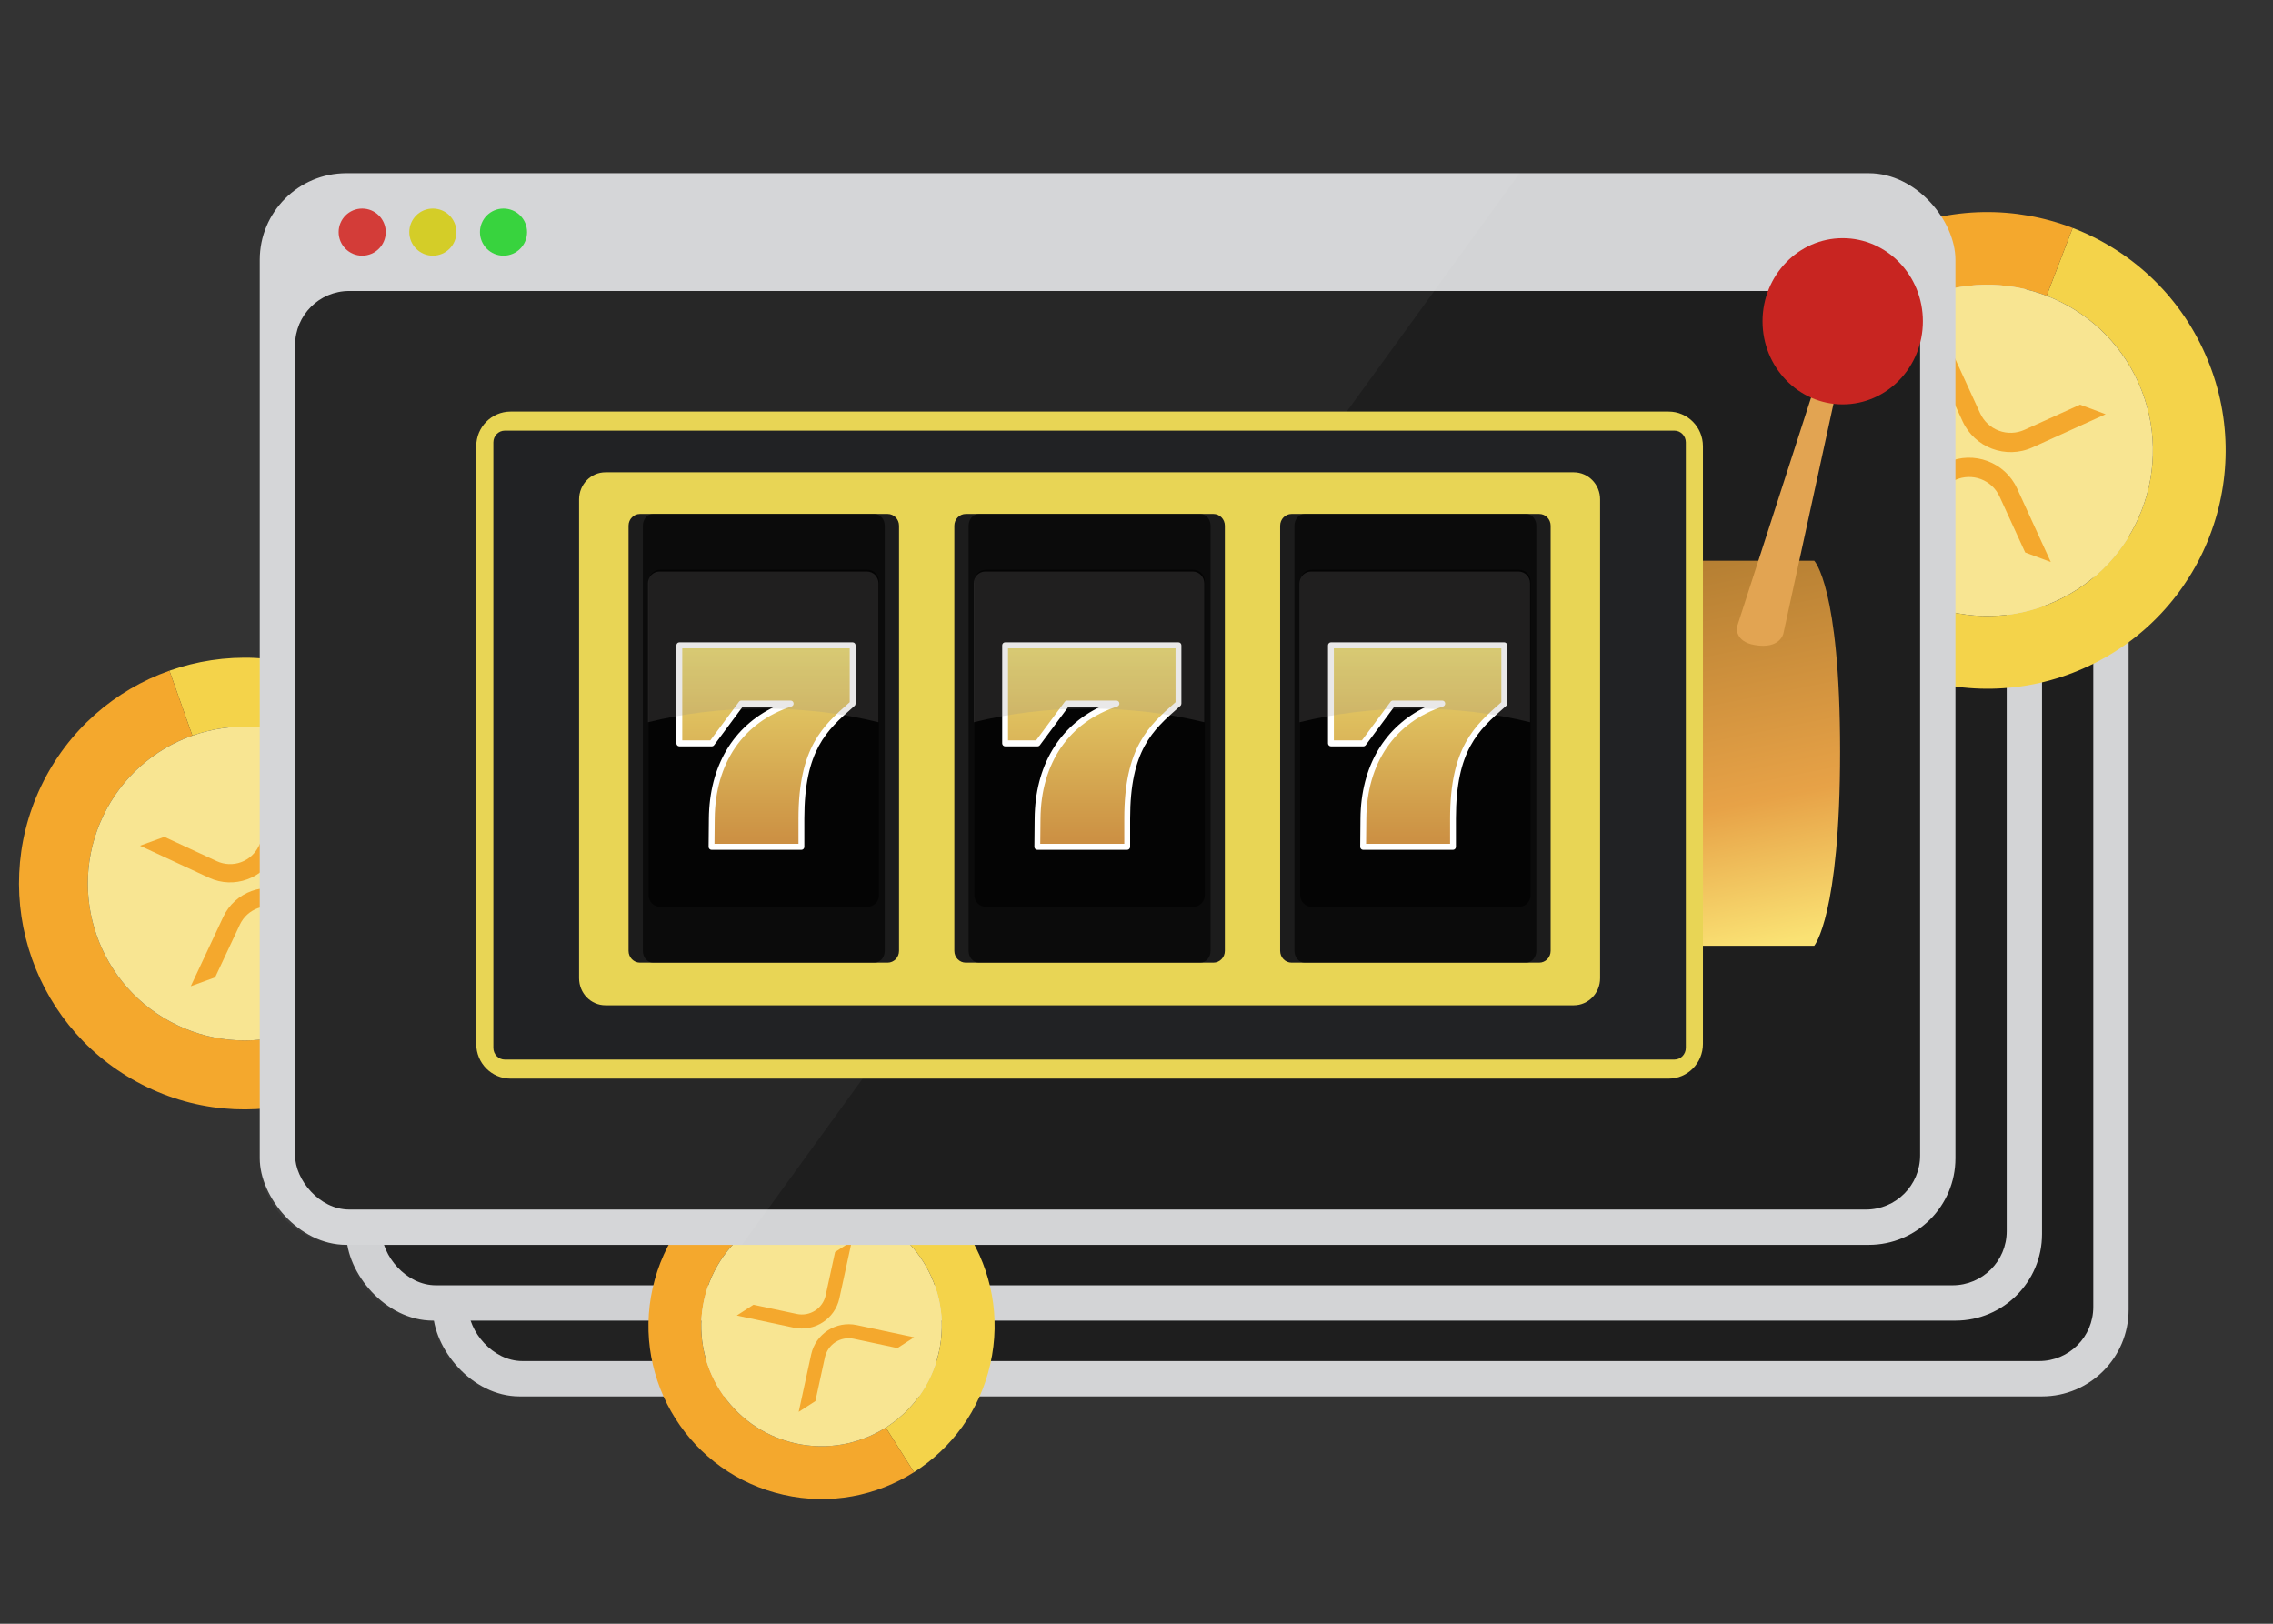
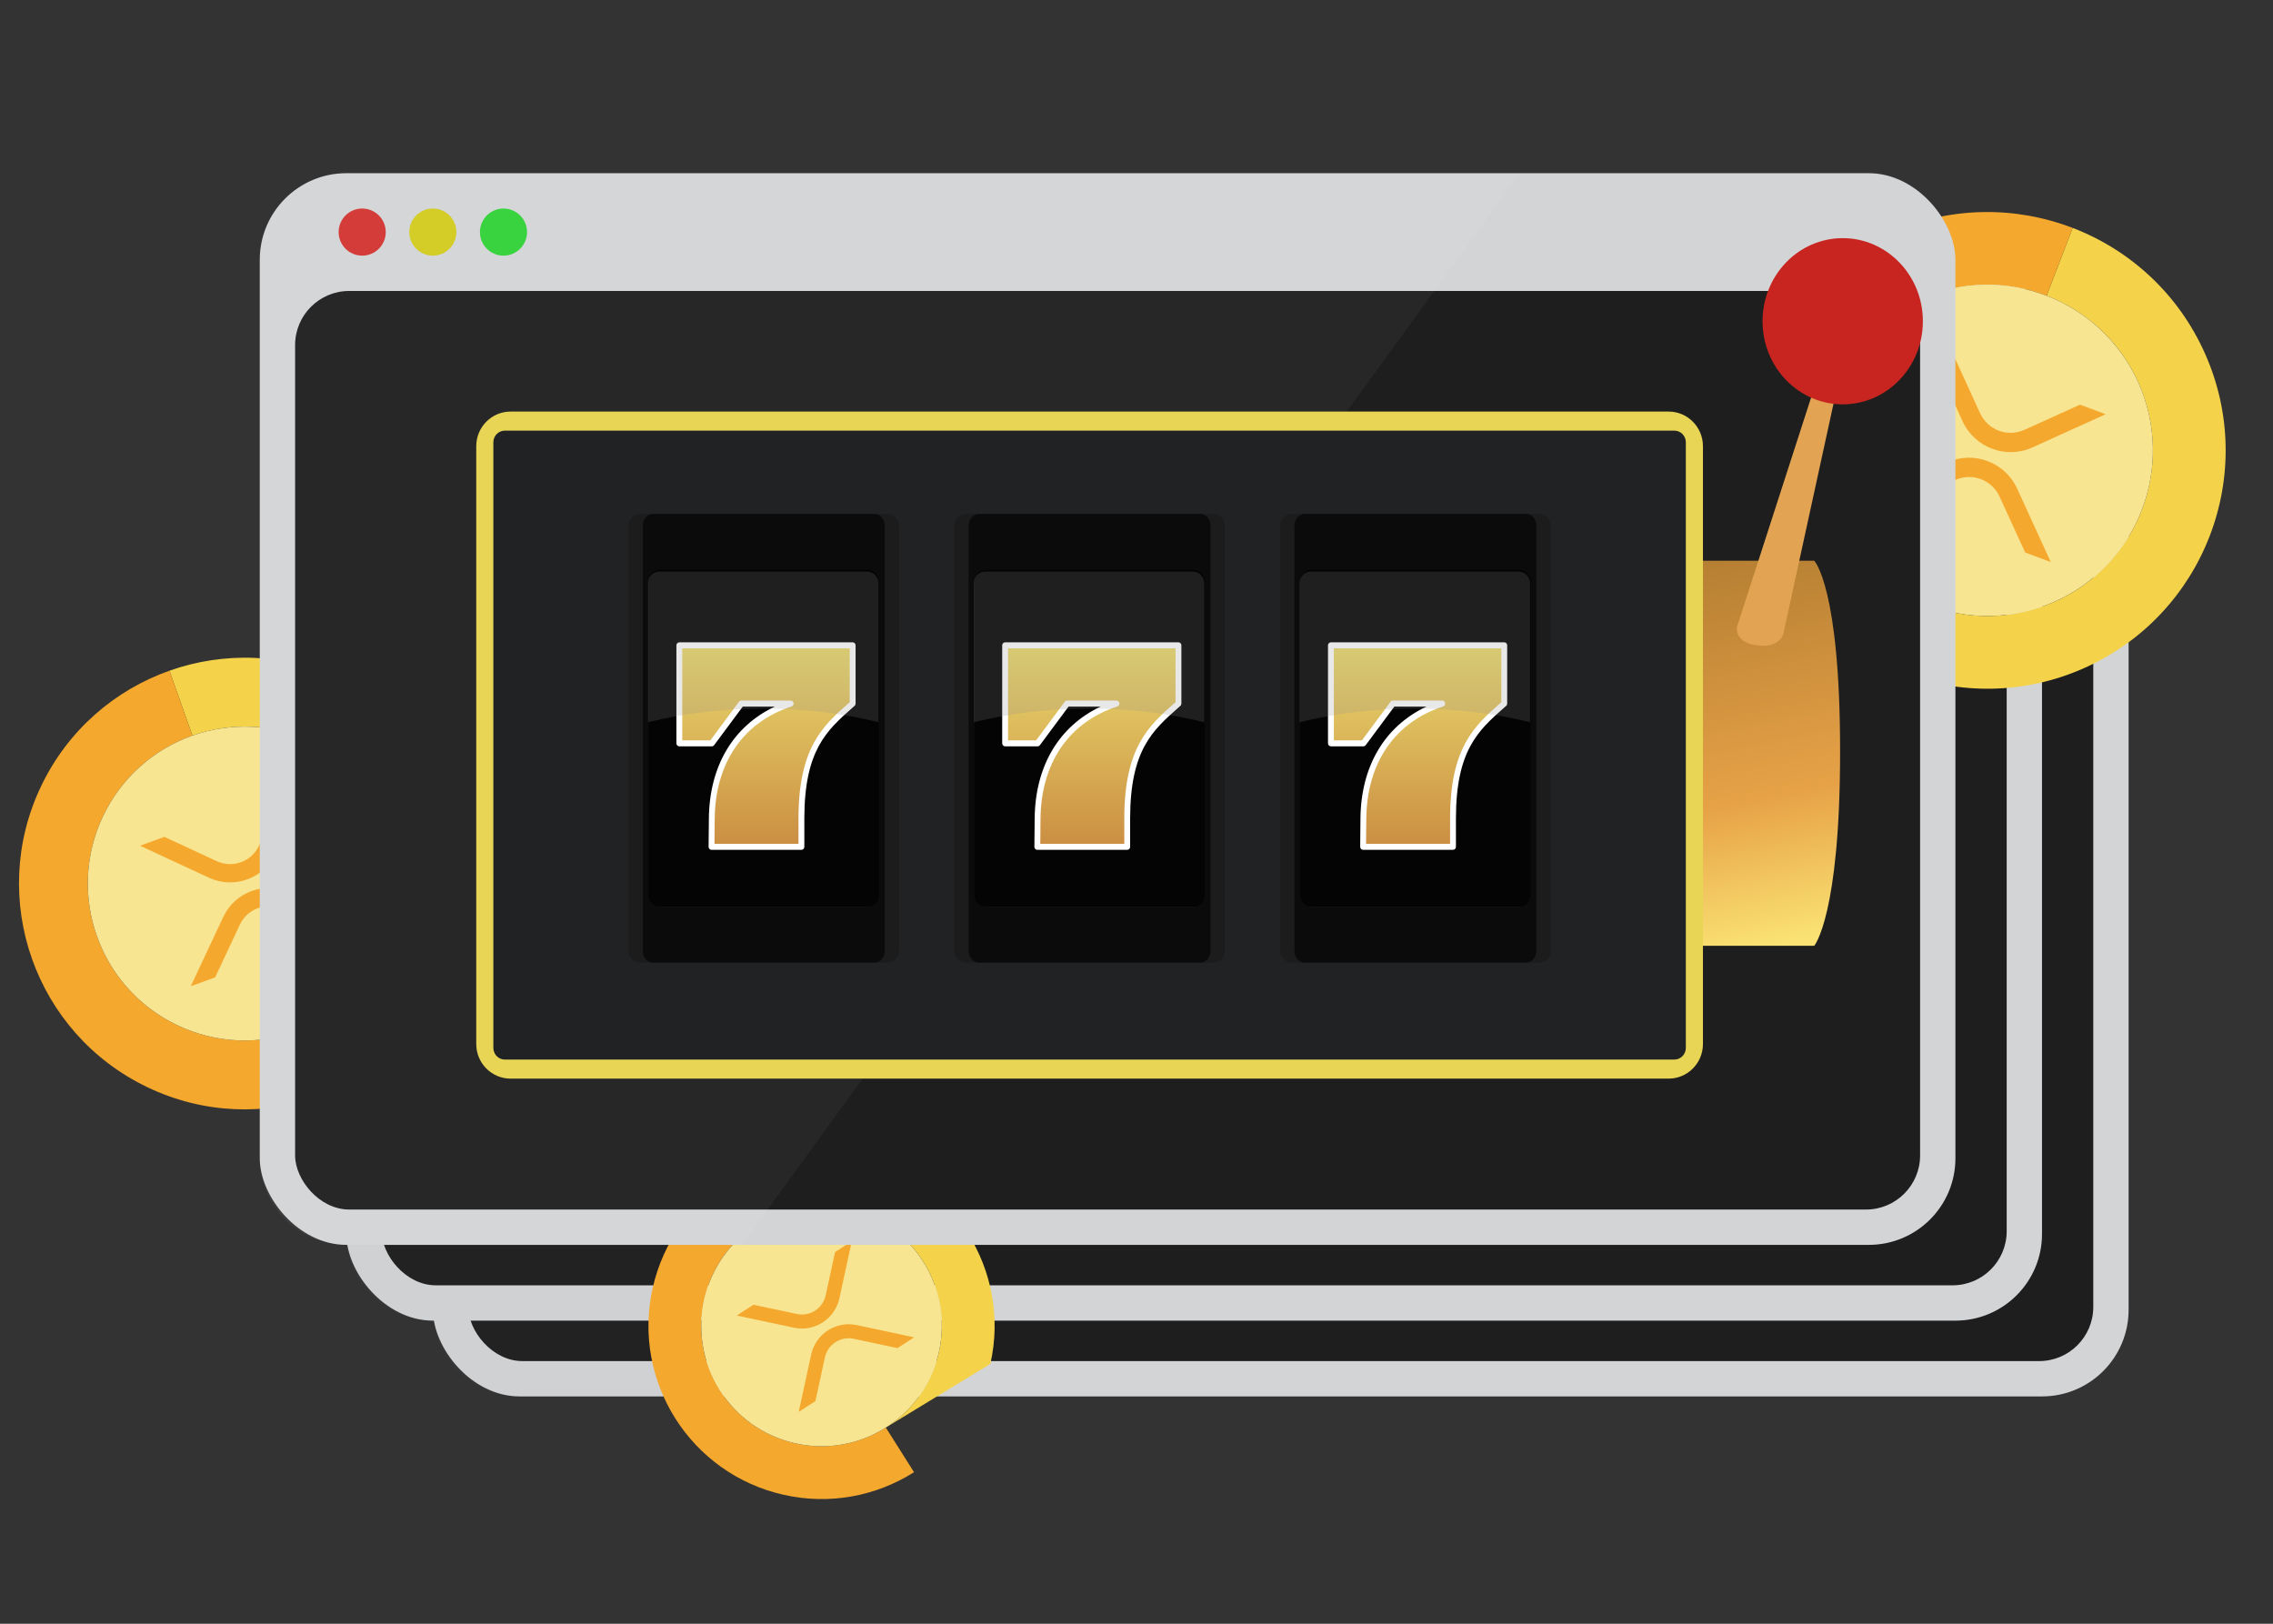
<svg xmlns="http://www.w3.org/2000/svg" width="210" height="150" viewBox="0 0 210 150" fill="none">
  <rect x="0" y="0" width="210" height="150" fill="#333333" stroke="none" />
  <g clip-path="url(#clip0_1560_213)">
    <rect x="40" y="30" width="156.659" height="99" rx="8" fill="#D3D4D6" />
    <rect x="43.264" y="40.879" width="150.132" height="84.857" rx="5" fill="#1E1E1E" />
    <path d="M100.655 78.956C100.296 78.834 99.57 78.718 98.851 78.718C96.687 78.718 94.4 80.402 94.4 82.567V92.796H89.469V74.625H94.157V76.431C95.242 75.107 97.284 74.265 99.448 74.265C100.168 74.265 100.533 74.387 101.131 74.387L100.655 78.956ZM106.191 65C107.873 65 109.318 66.324 109.318 68.129C109.318 69.935 107.873 71.258 106.069 71.258C104.264 71.258 102.82 69.935 102.82 68.129C102.941 66.324 104.386 65 106.191 65ZM108.593 92.796H103.661V74.625H108.593V92.796ZM123.023 74.265C120.981 74.265 119.176 74.985 117.731 76.071V74.625H112.921V101.818H117.853V91.473C119.298 92.558 120.859 93.156 122.785 93.156C125.431 93.156 128.077 91.954 129.637 90.027C131.082 88.343 131.924 86.178 131.924 83.653C131.924 78.358 127.955 74.265 123.023 74.265ZM122.425 88.703C119.42 88.703 117.378 86.66 117.378 83.653C117.378 80.646 119.42 78.602 122.425 78.602C125.071 78.602 127.114 80.89 127.114 83.653C127.114 86.538 124.949 88.703 122.425 88.703ZM156.693 66.086H161.625V92.796H156.693V66.086ZM181.469 89.905C179.664 91.948 176.78 93.156 174.013 93.156C168.599 93.156 164.515 89.429 164.515 83.653C164.515 78.602 168.002 74.15 173.415 74.15C178.463 74.15 182.072 78.358 182.072 83.415C182.072 83.897 182.072 84.379 181.95 84.861H169.203C169.44 87.386 171.489 89.191 174.135 89.191C176.177 89.191 177.86 87.99 178.707 87.148L181.469 89.905ZM176.896 81.365C176.774 79.804 175.336 78.114 173.287 78.114C171.239 78.114 169.562 79.676 169.44 81.365H176.896ZM144.909 74.265C142.866 74.265 141.062 74.985 139.617 76.071V74.625H134.929V101.818H139.861V91.473C141.306 92.558 142.866 93.156 144.793 93.156C147.439 93.156 150.085 91.954 151.645 90.027C153.09 88.343 153.931 86.178 153.931 83.653C153.809 78.358 149.841 74.265 144.909 74.265ZM144.311 88.703C141.306 88.703 139.264 86.66 139.264 83.653C139.264 80.646 141.306 78.602 144.311 78.602C146.957 78.602 148.999 80.89 148.999 83.653C148.999 86.538 146.835 88.703 144.311 88.703Z" fill="#474D55" />
    <mask id="mask0_1560_213" style="mask-type:luminance" maskUnits="userSpaceOnUse" x="54" y="67" width="29" height="32">
      <path d="M73.002 68.007C70.96 69.209 69.753 71.374 69.753 73.662C69.753 74.863 70.235 76.071 70.838 77.151C71.32 78.114 71.558 79.798 69.875 80.64C68.674 81.359 67.107 80.877 66.388 79.676C65.668 78.712 64.827 77.748 63.742 77.029C61.7 75.827 59.292 75.827 57.249 77.029C55.207 78.23 54 80.402 54 82.689C54 84.976 55.201 87.142 57.249 88.343C59.292 89.545 61.7 89.545 63.742 88.343C64.827 87.74 65.668 86.782 66.266 85.696C66.748 84.854 68.07 83.769 69.753 84.732C70.954 85.452 71.314 87.02 70.716 88.221C70.113 89.307 69.753 90.509 69.753 91.71C69.753 93.998 70.954 96.163 73.002 97.365C75.045 98.567 77.453 98.567 79.495 97.365C81.537 96.163 82.744 93.998 82.744 91.71C82.744 89.423 81.543 87.258 79.495 86.056C78.41 85.452 77.209 85.214 75.886 85.214C74.801 85.214 73.362 84.495 73.362 82.689C73.362 81.243 74.447 80.164 75.886 80.164C77.087 80.164 78.41 79.926 79.495 79.322C81.537 78.12 82.744 75.955 82.744 73.668C82.744 71.38 81.543 69.215 79.495 68.013C78.532 67.409 77.331 67.171 76.246 67.171C75.166 67.165 73.959 67.409 73.002 68.007Z" fill="white" />
    </mask>
    <g mask="url(#mask0_1560_213)">
      <path d="M68.43 52.727L98.491 82.927L68.43 113.004L38.247 82.927L68.43 52.727Z" fill="url(#paint0_linear_1560_213)" />
    </g>
    <path d="M40 38C40 33.582 43.582 30 48 30H156.407L84.551 129H48C43.582 129 40 125.418 40 121V38Z" fill="#828282" fill-opacity="0.04" />
    <circle cx="49.462" cy="35.44" r="2.176" fill="#D33C38" />
    <circle cx="55.989" cy="35.44" r="2.176" fill="#D4CD28" />
    <circle cx="62.517" cy="35.44" r="2.176" fill="#38D33E" />
    <circle cx="100" cy="107" r="2" fill="black" />
    <rect x="32" y="23" width="156.659" height="99" rx="8" fill="#D3D4D6" />
    <rect x="35.264" y="33.879" width="150.132" height="84.857" rx="5" fill="#1E1E1E" />
    <path d="M92.655 71.956C92.296 71.834 91.57 71.718 90.851 71.718C88.687 71.718 86.4 73.402 86.4 75.567V85.796H81.469V67.625H86.157V69.431C87.242 68.107 89.284 67.265 91.448 67.265C92.168 67.265 92.533 67.387 93.131 67.387L92.655 71.956ZM98.191 58C99.873 58 101.318 59.324 101.318 61.129C101.318 62.935 99.873 64.258 98.069 64.258C96.264 64.258 94.82 62.935 94.82 61.129C94.942 59.324 96.386 58 98.191 58ZM100.593 85.796H95.661V67.625H100.593V85.796ZM115.023 67.265C112.981 67.265 111.176 67.985 109.731 69.071V67.625H104.921V94.818H109.853V84.473C111.298 85.558 112.859 86.156 114.785 86.156C117.431 86.156 120.077 84.954 121.637 83.027C123.082 81.343 123.924 79.178 123.924 76.653C123.924 71.358 119.955 67.265 115.023 67.265ZM114.425 81.703C111.42 81.703 109.378 79.66 109.378 76.653C109.378 73.646 111.42 71.602 114.425 71.602C117.071 71.602 119.114 73.89 119.114 76.653C119.114 79.538 116.949 81.703 114.425 81.703ZM148.693 59.086H153.625V85.796H148.693V59.086ZM173.469 82.905C171.664 84.948 168.78 86.156 166.013 86.156C160.599 86.156 156.515 82.429 156.515 76.653C156.515 71.602 160.002 67.15 165.415 67.15C170.463 67.15 174.072 71.358 174.072 76.415C174.072 76.897 174.072 77.379 173.95 77.861H161.203C161.44 80.386 163.489 82.191 166.135 82.191C168.177 82.191 169.86 80.99 170.707 80.148L173.469 82.905ZM168.896 74.365C168.774 72.804 167.336 71.114 165.287 71.114C163.239 71.114 161.562 72.676 161.44 74.365H168.896ZM136.909 67.265C134.866 67.265 133.062 67.985 131.617 69.071V67.625H126.929V94.818H131.861V84.473C133.306 85.558 134.866 86.156 136.793 86.156C139.439 86.156 142.085 84.954 143.645 83.027C145.09 81.343 145.931 79.178 145.931 76.653C145.809 71.358 141.841 67.265 136.909 67.265ZM136.311 81.703C133.306 81.703 131.264 79.66 131.264 76.653C131.264 73.646 133.306 71.602 136.311 71.602C138.957 71.602 140.999 73.89 140.999 76.653C140.999 79.538 138.835 81.703 136.311 81.703Z" fill="#474D55" />
    <mask id="mask1_1560_213" style="mask-type:luminance" maskUnits="userSpaceOnUse" x="46" y="60" width="29" height="32">
      <path d="M65.002 61.007C62.96 62.209 61.753 64.374 61.753 66.662C61.753 67.863 62.235 69.071 62.838 70.151C63.32 71.114 63.557 72.798 61.875 73.64C60.674 74.359 59.107 73.877 58.388 72.676C57.668 71.712 56.827 70.748 55.742 70.029C53.7 68.827 51.292 68.827 49.249 70.029C47.207 71.23 46 73.402 46 75.689C46 77.976 47.201 80.142 49.249 81.343C51.292 82.545 53.7 82.545 55.742 81.343C56.827 80.74 57.668 79.782 58.266 78.696C58.748 77.854 60.07 76.769 61.753 77.732C62.954 78.452 63.314 80.02 62.716 81.221C62.113 82.307 61.753 83.509 61.753 84.71C61.753 86.998 62.954 89.163 65.002 90.365C67.045 91.567 69.453 91.567 71.495 90.365C73.537 89.163 74.744 86.998 74.744 84.71C74.744 82.423 73.543 80.258 71.495 79.056C70.41 78.452 69.209 78.214 67.886 78.214C66.801 78.214 65.362 77.495 65.362 75.689C65.362 74.243 66.447 73.164 67.886 73.164C69.087 73.164 70.41 72.926 71.495 72.322C73.537 71.12 74.744 68.955 74.744 66.668C74.744 64.38 73.543 62.215 71.495 61.013C70.532 60.409 69.331 60.172 68.246 60.172C67.166 60.165 65.959 60.409 65.002 61.007Z" fill="white" />
    </mask>
    <g mask="url(#mask1_1560_213)">
      <path d="M60.43 45.727L90.491 75.927L60.43 106.004L30.247 75.927L60.43 45.727Z" fill="url(#paint1_linear_1560_213)" />
    </g>
    <path d="M32 31C32 26.582 35.582 23 40 23H148.407L76.551 122H40C35.582 122 32 118.418 32 114V31Z" fill="#828282" fill-opacity="0.04" />
    <circle cx="41.462" cy="28.439" r="2.176" fill="#D33C38" />
    <circle cx="47.989" cy="28.439" r="2.176" fill="#D4CD28" />
    <circle cx="54.517" cy="28.439" r="2.176" fill="#38D33E" />
-     <path d="M86.743 124.925C88.09 118.934 84.329 112.991 78.338 111.644C75.35 110.972 72.361 111.577 69.954 113.1L67.347 108.979C70.805 106.791 75.096 105.918 79.408 106.888C88.026 108.819 93.439 117.371 91.5 125.994C90.539 130.301 87.906 133.811 84.447 136L81.839 131.879C84.246 130.356 86.064 127.919 86.743 124.925Z" fill="#F4D34A" />
+     <path d="M86.743 124.925C88.09 118.934 84.329 112.991 78.338 111.644C75.35 110.972 72.361 111.577 69.954 113.1L67.347 108.979C70.805 106.791 75.096 105.918 79.408 106.888C88.026 108.819 93.439 117.371 91.5 125.994L81.839 131.879C84.246 130.356 86.064 127.919 86.743 124.925Z" fill="#F4D34A" />
    <path d="M67.347 108.979L69.954 113.1C67.555 114.618 65.73 117.061 65.058 120.049C63.711 126.04 67.472 131.983 73.463 133.33C76.452 134.002 79.44 133.398 81.84 131.879L84.447 136C80.989 138.189 76.697 139.061 72.394 138.087C63.783 136.151 58.365 127.591 60.301 118.98C61.271 114.668 63.896 111.163 67.347 108.979Z" fill="#F4A82D" />
    <path d="M65.058 120.049C65.73 117.061 67.555 114.618 69.954 113.1C72.353 111.582 75.342 110.977 78.338 111.645C84.329 112.991 88.09 118.934 86.743 124.925C86.071 127.914 84.246 130.356 81.839 131.879C79.433 133.403 76.452 134.002 73.463 133.33C67.472 131.983 63.711 126.04 65.058 120.049Z" fill="#F8E592" />
    <path d="M77.155 115.662L78.696 114.666L77.552 119.935C77.138 121.842 75.254 123.058 73.344 122.652L68.07 121.528L69.613 120.532L73.619 121.386C74.201 121.509 74.807 121.397 75.306 121.075C75.805 120.753 76.156 120.247 76.283 119.665L77.155 115.662Z" fill="#F4A82D" />
    <path d="M75.334 129.433L73.791 130.43L74.943 125.128C75.358 123.221 77.241 122.004 79.151 122.411L84.457 123.541L82.915 124.537L78.876 123.677C78.294 123.554 77.688 123.665 77.189 123.987C76.691 124.309 76.339 124.816 76.212 125.397L75.334 129.433Z" fill="#F4A82D" />
    <path d="M189.822 55.585C197.545 52.149 201.018 43.11 197.582 35.386C195.868 31.533 192.744 28.728 189.084 27.322L191.492 21.055C196.752 23.076 201.242 27.099 203.715 32.658C208.666 43.764 203.668 56.772 192.55 61.718C187.003 64.196 180.962 64.172 175.702 62.151L178.11 55.884C181.77 57.291 185.956 57.295 189.822 55.585Z" fill="#F4D34A" />
    <path d="M191.492 21.055L189.084 27.322C185.435 25.92 181.237 25.911 177.384 27.626C169.66 31.062 166.187 40.101 169.623 47.824C171.337 51.678 174.461 54.482 178.11 55.884L175.702 62.151C170.442 60.13 165.951 56.107 163.49 50.553C158.551 39.451 163.554 26.431 174.655 21.493C180.214 19.02 186.244 19.038 191.492 21.055Z" fill="#F4A82D" />
    <path d="M177.384 27.626C181.237 25.911 185.435 25.92 189.084 27.322C192.733 28.724 195.856 31.528 197.582 35.386C201.018 43.11 197.545 52.149 189.822 55.585C185.968 57.299 181.77 57.291 178.11 55.884C174.449 54.478 171.337 51.678 169.623 47.824C166.187 40.101 169.66 31.062 177.384 27.626Z" fill="#F8E592" />
    <path d="M192.172 37.381L194.539 38.265L187.779 41.332C185.332 42.441 182.44 41.36 181.319 38.917L178.226 32.169L180.594 33.054L182.943 38.18C183.286 38.924 183.908 39.502 184.673 39.788C185.439 40.074 186.287 40.046 187.034 39.709L192.172 37.381Z" fill="#F4A82D" />
    <path d="M175.464 46.688L173.096 45.803L179.898 42.718C182.346 41.608 185.238 42.689 186.359 45.132L189.471 51.923L187.104 51.038L184.735 45.87C184.392 45.125 183.77 44.547 183.005 44.261C182.239 43.975 181.391 44.004 180.644 44.341L175.464 46.688Z" fill="#F4A82D" />
    <path d="M35.696 87.866C39.148 80.638 36.089 71.988 28.861 68.537C25.255 66.815 21.279 66.716 17.776 67.955L15.655 61.958C20.688 60.178 26.399 60.313 31.601 62.798C42.002 67.754 46.404 80.202 41.435 90.606C38.963 95.805 34.596 99.504 29.562 101.284L27.441 95.287C30.944 94.049 33.963 91.476 35.696 87.866Z" fill="#F4D34A" />
    <path d="M15.655 61.958L17.776 67.955C14.284 69.189 11.254 71.766 9.532 75.372C6.081 82.6 9.14 91.25 16.367 94.701C19.974 96.423 23.95 96.522 27.441 95.287L29.562 101.284C24.529 103.064 18.818 102.929 13.627 100.44C3.238 95.48 -1.168 83.021 3.793 72.632C6.277 67.43 10.633 63.734 15.655 61.958Z" fill="#F4A82D" />
    <path d="M9.532 75.372C11.254 71.766 14.284 69.189 17.776 67.955C21.267 66.72 25.243 66.819 28.861 68.537C36.089 71.988 39.148 80.638 35.696 87.866C33.974 91.472 30.944 94.049 27.441 95.287C23.938 96.526 19.974 96.423 16.367 94.701C9.139 91.25 6.081 82.6 9.532 75.372Z" fill="#F8E592" />
    <path d="M26.189 73.303L28.439 72.484L25.455 78.852C24.374 81.157 21.626 82.158 19.315 81.087L12.934 78.127L15.185 77.308L20.031 79.557C20.737 79.882 21.54 79.916 22.267 79.651C22.995 79.386 23.588 78.844 23.92 78.141L26.189 73.303Z" fill="#F4A82D" />
    <path d="M19.877 90.288L17.626 91.108L20.63 84.7C21.71 82.394 24.459 81.394 26.77 82.465L33.19 85.443L30.941 86.262L26.053 83.995C25.348 83.67 24.545 83.636 23.817 83.901C23.09 84.166 22.496 84.708 22.165 85.411L19.877 90.288Z" fill="#F4A82D" />
    <rect x="24" y="16" width="156.659" height="99" rx="8" fill="#D3D4D6" />
    <rect x="27.264" y="26.879" width="150.132" height="84.857" rx="5" fill="#1E1E1E" />
    <path d="M24 24C24 19.582 27.582 16 32 16H140.407L68.551 115H32C27.582 115 24 111.418 24 107V24Z" fill="white" fill-opacity="0.04" />
    <circle cx="33.462" cy="21.44" r="2.176" fill="#D33C38" />
    <circle cx="39.989" cy="21.44" r="2.176" fill="#D4CD28" />
    <circle cx="46.517" cy="21.44" r="2.176" fill="#38D33E" />
    <path d="M167.615 87.372H155.762V51.8H167.615C167.615 51.8 170.005 54.208 170.005 69.402C170.005 84.594 167.615 87.372 167.615 87.372Z" fill="url(#paint2_linear_1560_213)" />
    <path d="M160.471 57.938C160.471 57.938 160.252 59.263 162.104 59.584C164.506 59.999 164.773 58.496 164.773 58.496L170.482 32.318L168.891 31.882L160.471 57.938Z" fill="#E2A452" />
    <path d="M47.168 38.021H154.165C155.913 38.021 157.333 39.454 157.333 41.218V96.445C157.333 98.21 155.913 99.642 154.164 99.642H47.168C45.419 99.642 44 98.21 44 96.446V41.218C44 39.454 45.419 38.021 47.168 38.021Z" fill="#E8D555" />
    <path d="M46.636 39.782H154.697C155.28 39.782 155.753 40.267 155.753 40.865V96.8C155.753 97.397 155.28 97.882 154.698 97.882H46.636C46.053 97.882 45.58 97.397 45.58 96.799V40.865C45.58 40.267 46.053 39.782 46.636 39.782Z" fill="#212224" />
-     <path d="M55.931 43.632H145.401C146.743 43.632 147.832 44.752 147.832 46.132V90.366C147.832 91.747 146.743 92.868 145.401 92.868H55.931C54.589 92.868 53.5 91.747 53.5 90.367V46.132C53.5 44.752 54.589 43.632 55.931 43.632Z" fill="#E8D555" />
    <path d="M59.126 47.478H82.006C82.589 47.478 83.062 47.965 83.062 48.564V87.844C83.062 88.444 82.589 88.93 82.006 88.93H59.127C58.544 88.93 58.071 88.444 58.071 87.844V48.564C58.071 47.965 58.544 47.478 59.126 47.478Z" fill="#1C1C1C" />
    <path d="M81.742 87.845C81.742 88.445 81.319 88.93 80.797 88.93H60.335C59.814 88.93 59.391 88.445 59.391 87.845V48.564C59.391 47.964 59.814 47.478 60.335 47.478H80.797C81.319 47.478 81.742 47.964 81.742 48.564V87.845Z" fill="url(#paint3_linear_1560_213)" fill-opacity="0.6" />
    <path d="M60.974 52.637H80.158C80.741 52.637 81.214 53.123 81.214 53.723V82.685C81.214 83.285 80.741 83.772 80.158 83.772H60.975C60.392 83.772 59.919 83.285 59.919 82.685V53.723C59.919 53.123 60.392 52.637 60.974 52.637Z" fill="url(#paint4_linear_1560_213)" fill-opacity="0.6" />
    <path d="M62.763 59.616H78.777V64.996C76.323 67.163 74.042 69.025 74.042 75.629V78.229H65.737L65.762 75.629C65.812 69.866 68.886 66.347 73.051 64.996H68.489L65.762 68.668H62.763V59.616Z" fill="url(#paint5_linear_1560_213)" />
    <path d="M74.042 78.507H65.737C65.665 78.507 65.596 78.478 65.545 78.425C65.494 78.372 65.466 78.301 65.467 78.226L65.492 75.626C65.533 70.78 67.735 67.083 71.591 65.274H68.623L65.977 68.837C65.926 68.905 65.846 68.946 65.762 68.946H62.762C62.613 68.946 62.492 68.821 62.492 68.668V59.616C62.492 59.462 62.613 59.338 62.762 59.338H78.777C78.926 59.338 79.047 59.462 79.047 59.616V64.996C79.047 65.077 79.013 65.154 78.953 65.207L78.79 65.351C76.387 67.469 74.312 69.298 74.312 75.629V78.229C74.312 78.383 74.191 78.507 74.042 78.507ZM66.01 77.951H73.772V75.629C73.772 69.043 76.039 67.044 78.439 64.928L78.507 64.868V59.894H63.032V68.39H65.628L68.274 64.827C68.325 64.758 68.405 64.718 68.489 64.718H73.05C73.184 64.718 73.297 64.818 73.317 64.954C73.338 65.09 73.259 65.22 73.132 65.261C68.664 66.71 66.076 70.49 66.032 75.631L66.01 77.951Z" fill="white" />
    <path style="mix-blend-mode:screen" opacity="0.2" d="M70.513 65.459C66.732 65.459 63.133 65.908 59.865 66.719V53.887C59.865 53.287 60.338 52.801 60.921 52.801H80.104C80.688 52.801 81.16 53.287 81.16 53.887V66.719C77.892 65.908 74.293 65.459 70.513 65.459Z" fill="url(#paint6_linear_1560_213)" />
    <path d="M89.227 47.478H112.106C112.689 47.478 113.162 47.965 113.162 48.564V87.844C113.162 88.444 112.688 88.93 112.106 88.93H89.227C88.644 88.93 88.171 88.444 88.171 87.845V48.564C88.171 47.965 88.644 47.478 89.227 47.478Z" fill="#1C1C1C" />
    <path d="M111.842 87.845C111.842 88.445 111.419 88.93 110.898 88.93H90.435C89.914 88.93 89.491 88.445 89.491 87.845V48.564C89.491 47.964 89.914 47.478 90.435 47.478H110.898C111.419 47.478 111.842 47.964 111.842 48.564V87.845Z" fill="url(#paint7_linear_1560_213)" fill-opacity="0.6" />
    <path d="M91.074 52.637H110.258C110.841 52.637 111.314 53.123 111.314 53.723V82.685C111.314 83.285 110.841 83.772 110.258 83.772H91.074C90.492 83.772 90.019 83.285 90.019 82.686V53.723C90.019 53.123 90.492 52.637 91.074 52.637Z" fill="url(#paint8_linear_1560_213)" fill-opacity="0.6" />
    <path d="M92.862 59.616H108.877V64.996C106.423 67.163 104.142 69.025 104.142 75.629V78.229H95.837L95.862 75.629C95.911 69.866 98.985 66.347 103.15 64.996H98.589L95.862 68.668H92.862V59.616Z" fill="url(#paint9_linear_1560_213)" />
    <path d="M104.142 78.507H95.837C95.765 78.507 95.696 78.478 95.645 78.425C95.594 78.372 95.566 78.301 95.567 78.226L95.591 75.626C95.633 70.78 97.835 67.083 101.69 65.274H98.722L96.076 68.837C96.025 68.905 95.946 68.946 95.862 68.946H92.862C92.713 68.946 92.592 68.821 92.592 68.668V59.616C92.592 59.462 92.713 59.338 92.862 59.338H108.877C109.027 59.338 109.147 59.462 109.147 59.616V64.996C109.147 65.077 109.113 65.154 109.053 65.207L108.891 65.35C106.488 67.469 104.412 69.298 104.412 75.629V78.229C104.412 78.383 104.291 78.507 104.142 78.507ZM96.11 77.951H103.872V75.629C103.872 69.043 106.139 67.044 108.539 64.928L108.607 64.868V59.894H93.132V68.39H95.728L98.374 64.827C98.425 64.758 98.505 64.718 98.589 64.718H103.15C103.283 64.718 103.397 64.818 103.417 64.954C103.438 65.09 103.359 65.22 103.231 65.261C98.764 66.71 96.176 70.49 96.132 75.631L96.11 77.951Z" fill="white" />
    <path style="mix-blend-mode:screen" opacity="0.2" d="M100.612 65.459C96.832 65.459 93.233 65.908 89.964 66.719V53.887C89.964 53.287 90.437 52.801 91.02 52.801H110.204C110.787 52.801 111.26 53.287 111.26 53.887V66.719C107.992 65.908 104.393 65.459 100.612 65.459Z" fill="url(#paint10_linear_1560_213)" />
    <path d="M119.327 47.478H142.207C142.789 47.478 143.262 47.965 143.262 48.564V87.844C143.262 88.444 142.789 88.93 142.206 88.93H119.327C118.745 88.93 118.271 88.444 118.271 87.844V48.564C118.271 47.965 118.745 47.478 119.327 47.478Z" fill="#1C1C1C" />
    <path d="M141.942 87.845C141.942 88.445 141.519 88.93 140.998 88.93H120.535C120.014 88.93 119.591 88.445 119.591 87.845V48.564C119.591 47.964 120.014 47.478 120.535 47.478H140.998C141.519 47.478 141.942 47.964 141.942 48.564V87.845Z" fill="url(#paint11_linear_1560_213)" fill-opacity="0.6" />
    <path d="M121.175 52.637H140.358C140.941 52.637 141.414 53.123 141.414 53.722V82.685C141.414 83.285 140.941 83.772 140.358 83.772H121.174C120.592 83.772 120.119 83.285 120.119 82.686V53.723C120.119 53.123 120.592 52.637 121.175 52.637Z" fill="url(#paint12_linear_1560_213)" fill-opacity="0.6" />
    <path d="M122.962 59.616H138.977V64.996C136.523 67.163 134.242 69.025 134.242 75.629V78.229H125.937L125.962 75.629C126.011 69.866 129.086 66.347 133.25 64.996H128.689L125.962 68.668H122.962V59.616Z" fill="url(#paint13_linear_1560_213)" />
    <path d="M134.242 78.507H125.937C125.865 78.507 125.796 78.478 125.745 78.425C125.695 78.372 125.666 78.301 125.667 78.226L125.691 75.626C125.733 70.78 127.935 67.083 131.791 65.274H128.822L126.176 68.837C126.125 68.905 126.046 68.946 125.962 68.946H122.962C122.813 68.946 122.692 68.821 122.692 68.668V59.616C122.692 59.462 122.813 59.338 122.962 59.338H138.977C139.126 59.338 139.247 59.462 139.247 59.616V64.996C139.247 65.077 139.213 65.154 139.154 65.207L138.99 65.35C136.588 67.469 134.512 69.298 134.512 75.629V78.229C134.512 78.383 134.391 78.507 134.242 78.507ZM126.21 77.951H133.972V75.629C133.972 69.043 136.239 67.044 138.639 64.928L138.706 64.868V59.894H123.233V68.39H125.828L128.474 64.827C128.526 64.758 128.604 64.718 128.689 64.718H133.25C133.384 64.718 133.497 64.818 133.517 64.954C133.537 65.09 133.459 65.22 133.332 65.261C128.864 66.71 126.277 70.49 126.232 75.631L126.21 77.951Z" fill="white" />
    <path style="mix-blend-mode:screen" opacity="0.2" d="M130.712 65.459C126.932 65.459 123.333 65.908 120.064 66.719V53.887C120.064 53.287 120.537 52.801 121.121 52.801H140.304C140.888 52.801 141.361 53.287 141.361 53.887V66.719C138.092 65.908 134.493 65.459 130.712 65.459Z" fill="url(#paint14_linear_1560_213)" />
    <ellipse cx="170.246" cy="29.677" rx="7.406" ry="7.677" fill="#C82521" />
  </g>
  <defs>
    <linearGradient id="paint0_linear_1560_213" x1="59.762" y1="74.253" x2="81.381" y2="95.86" gradientUnits="userSpaceOnUse">
      <stop stop-color="#11AAE2" />
      <stop offset="0.594" stop-color="#0880B7" />
      <stop offset="1" stop-color="#016197" />
    </linearGradient>
    <linearGradient id="paint1_linear_1560_213" x1="51.762" y1="67.253" x2="73.381" y2="88.86" gradientUnits="userSpaceOnUse">
      <stop stop-color="#11AAE2" />
      <stop offset="0.594" stop-color="#0880B7" />
      <stop offset="1" stop-color="#016197" />
    </linearGradient>
    <linearGradient id="paint2_linear_1560_213" x1="156.502" y1="43.391" x2="165.217" y2="86.966" gradientUnits="userSpaceOnUse">
      <stop offset="0.175" stop-color="#B47E32" />
      <stop offset="0.7" stop-color="#E7A247" />
      <stop offset="1" stop-color="#FAE274" />
    </linearGradient>
    <linearGradient id="paint3_linear_1560_213" x1="70.566" y1="47.478" x2="70.566" y2="88.93" gradientUnits="userSpaceOnUse">
      <stop offset="1" />
      <stop offset="1" stop-color="#2F2F2F" />
    </linearGradient>
    <linearGradient id="paint4_linear_1560_213" x1="70.566" y1="52.637" x2="70.566" y2="83.772" gradientUnits="userSpaceOnUse">
      <stop offset="1" />
      <stop offset="1" stop-color="#2F2F2F" />
    </linearGradient>
    <linearGradient id="paint5_linear_1560_213" x1="70.77" y1="59.616" x2="70.77" y2="78.229" gradientUnits="userSpaceOnUse">
      <stop stop-color="#E9DA6E" />
      <stop offset="1" stop-color="#CB8E42" />
    </linearGradient>
    <linearGradient id="paint6_linear_1560_213" x1="70.513" y1="165.049" x2="70.513" y2="165.049" gradientUnits="userSpaceOnUse">
      <stop offset="0.097" stop-color="white" />
      <stop offset="0.409" stop-color="#DEDDDD" />
      <stop offset="1" stop-color="#231F20" />
    </linearGradient>
    <linearGradient id="paint7_linear_1560_213" x1="100.666" y1="47.478" x2="100.666" y2="88.93" gradientUnits="userSpaceOnUse">
      <stop offset="1" />
      <stop offset="1" stop-color="#2F2F2F" />
    </linearGradient>
    <linearGradient id="paint8_linear_1560_213" x1="100.666" y1="52.637" x2="100.666" y2="83.772" gradientUnits="userSpaceOnUse">
      <stop offset="1" />
      <stop offset="1" stop-color="#2F2F2F" />
    </linearGradient>
    <linearGradient id="paint9_linear_1560_213" x1="100.87" y1="59.616" x2="100.87" y2="78.229" gradientUnits="userSpaceOnUse">
      <stop stop-color="#E9DA6E" />
      <stop offset="1" stop-color="#CB8E42" />
    </linearGradient>
    <linearGradient id="paint10_linear_1560_213" x1="100.612" y1="165.049" x2="100.612" y2="165.049" gradientUnits="userSpaceOnUse">
      <stop offset="0.097" stop-color="white" />
      <stop offset="0.409" stop-color="#DEDDDD" />
      <stop offset="1" stop-color="#231F20" />
    </linearGradient>
    <linearGradient id="paint11_linear_1560_213" x1="130.766" y1="47.478" x2="130.766" y2="88.93" gradientUnits="userSpaceOnUse">
      <stop offset="1" />
      <stop offset="1" stop-color="#2F2F2F" />
    </linearGradient>
    <linearGradient id="paint12_linear_1560_213" x1="130.766" y1="52.637" x2="130.766" y2="83.772" gradientUnits="userSpaceOnUse">
      <stop offset="1" />
      <stop offset="1" stop-color="#2F2F2F" />
    </linearGradient>
    <linearGradient id="paint13_linear_1560_213" x1="130.969" y1="59.616" x2="130.969" y2="78.229" gradientUnits="userSpaceOnUse">
      <stop stop-color="#E9DA6E" />
      <stop offset="1" stop-color="#CB8E42" />
    </linearGradient>
    <linearGradient id="paint14_linear_1560_213" x1="130.713" y1="165.049" x2="130.713" y2="165.049" gradientUnits="userSpaceOnUse">
      <stop offset="0.097" stop-color="white" />
      <stop offset="0.409" stop-color="#DEDDDD" />
      <stop offset="1" stop-color="#231F20" />
    </linearGradient>
    <clipPath id="clip0_1560_213">
      <rect width="210" height="150" fill="white" />
    </clipPath>
  </defs>
</svg>